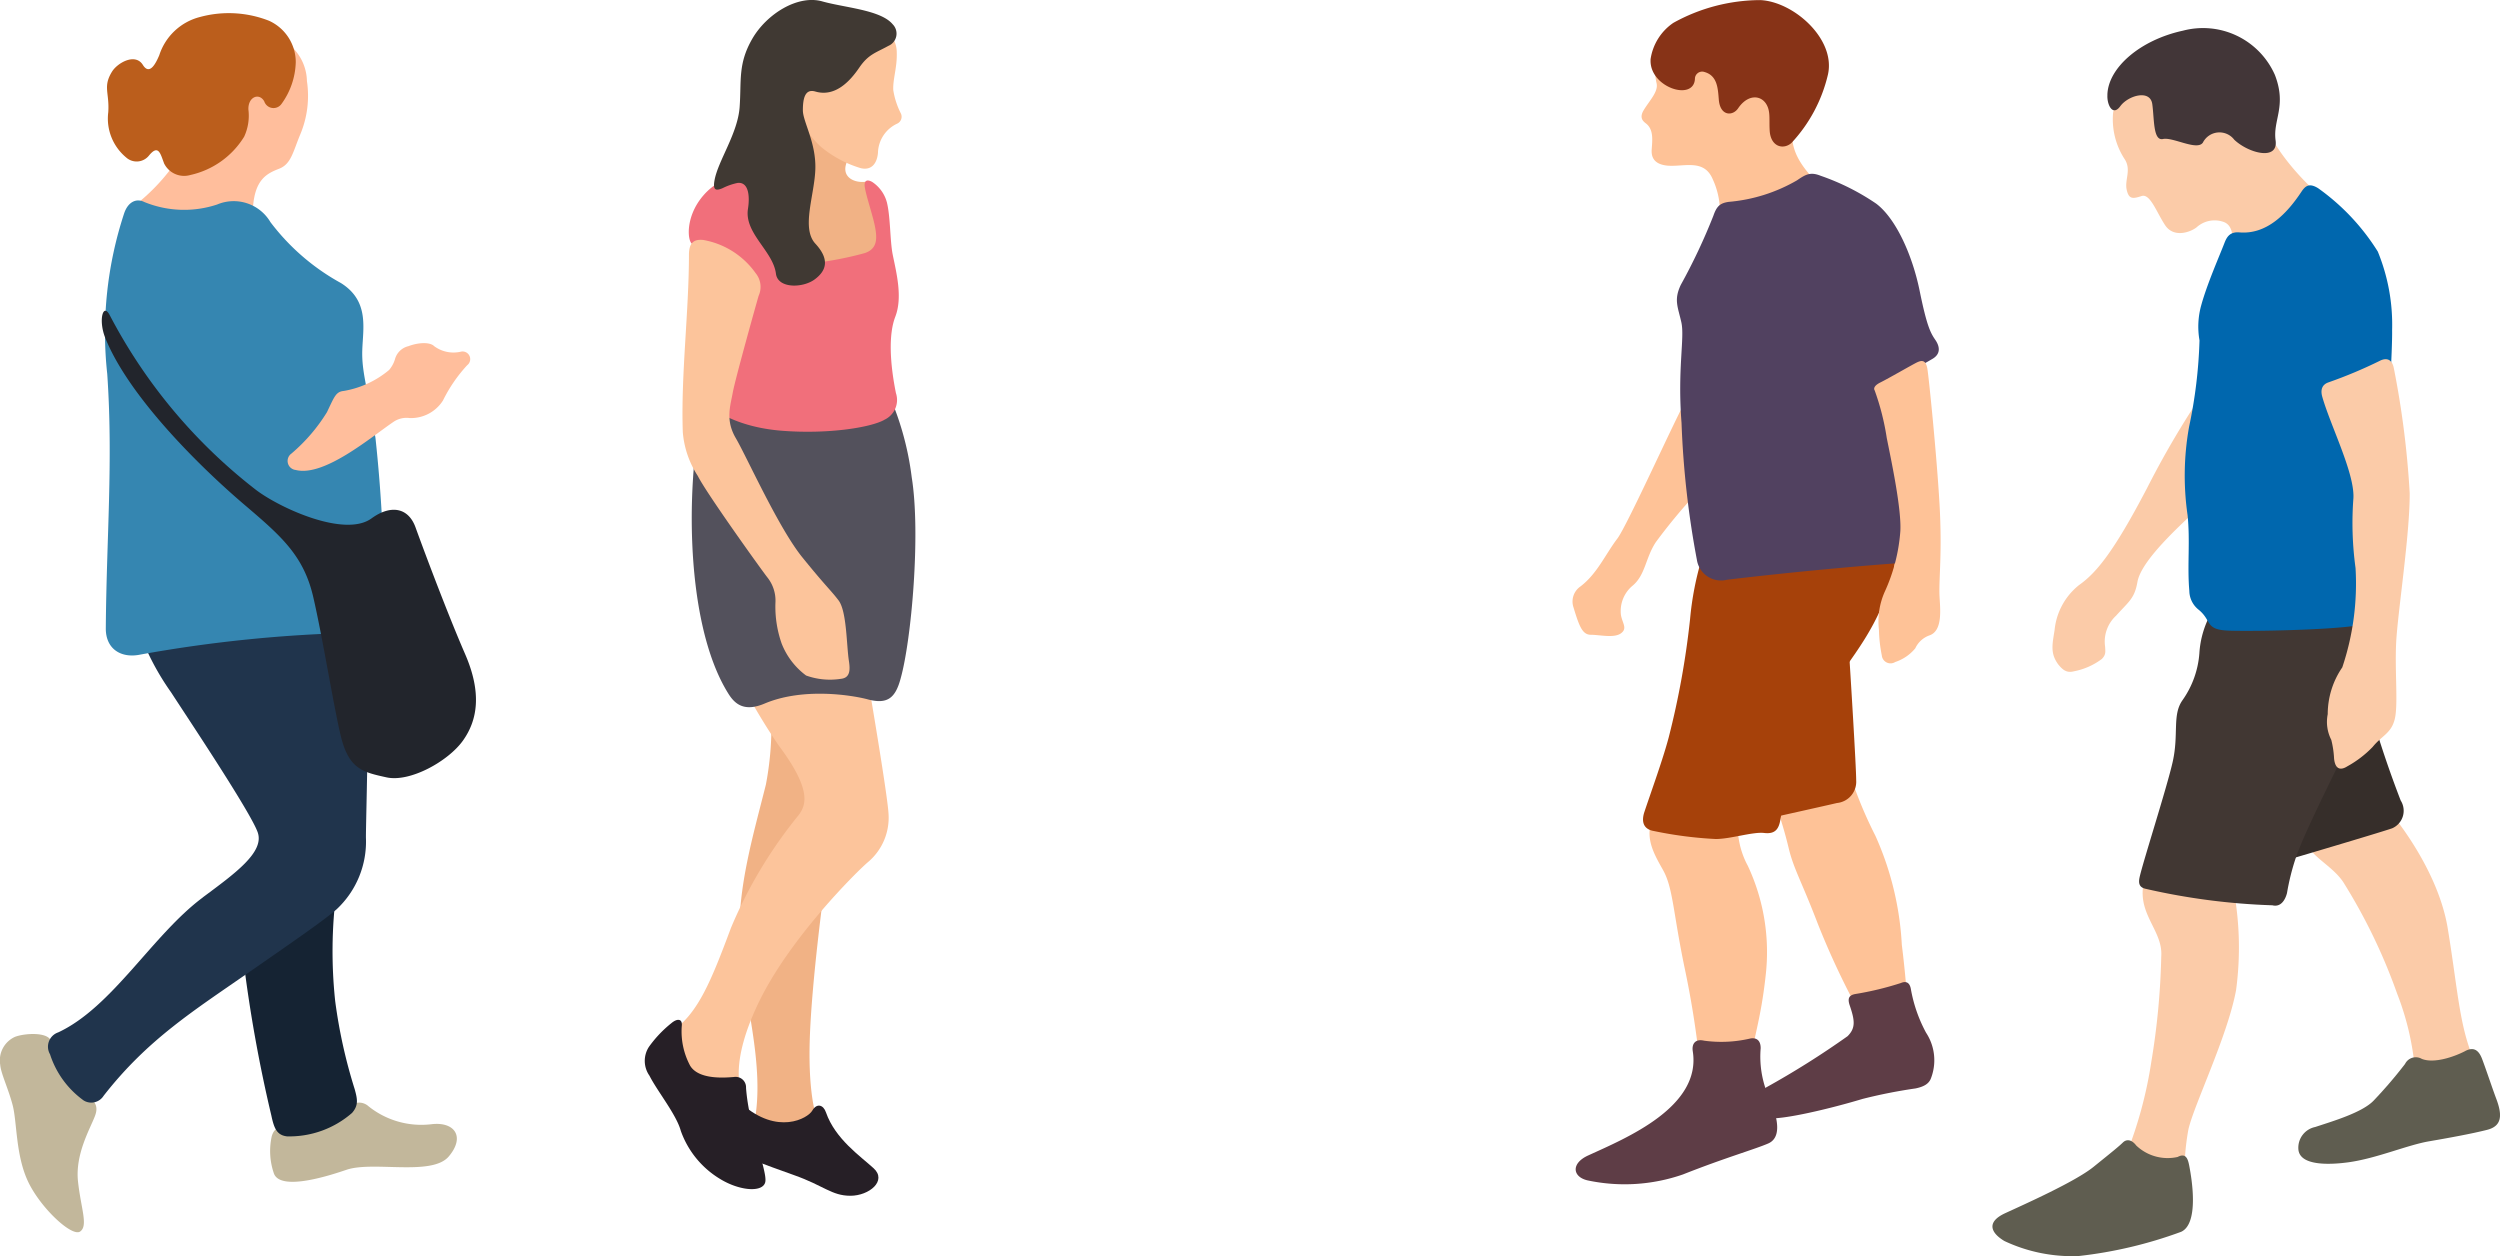
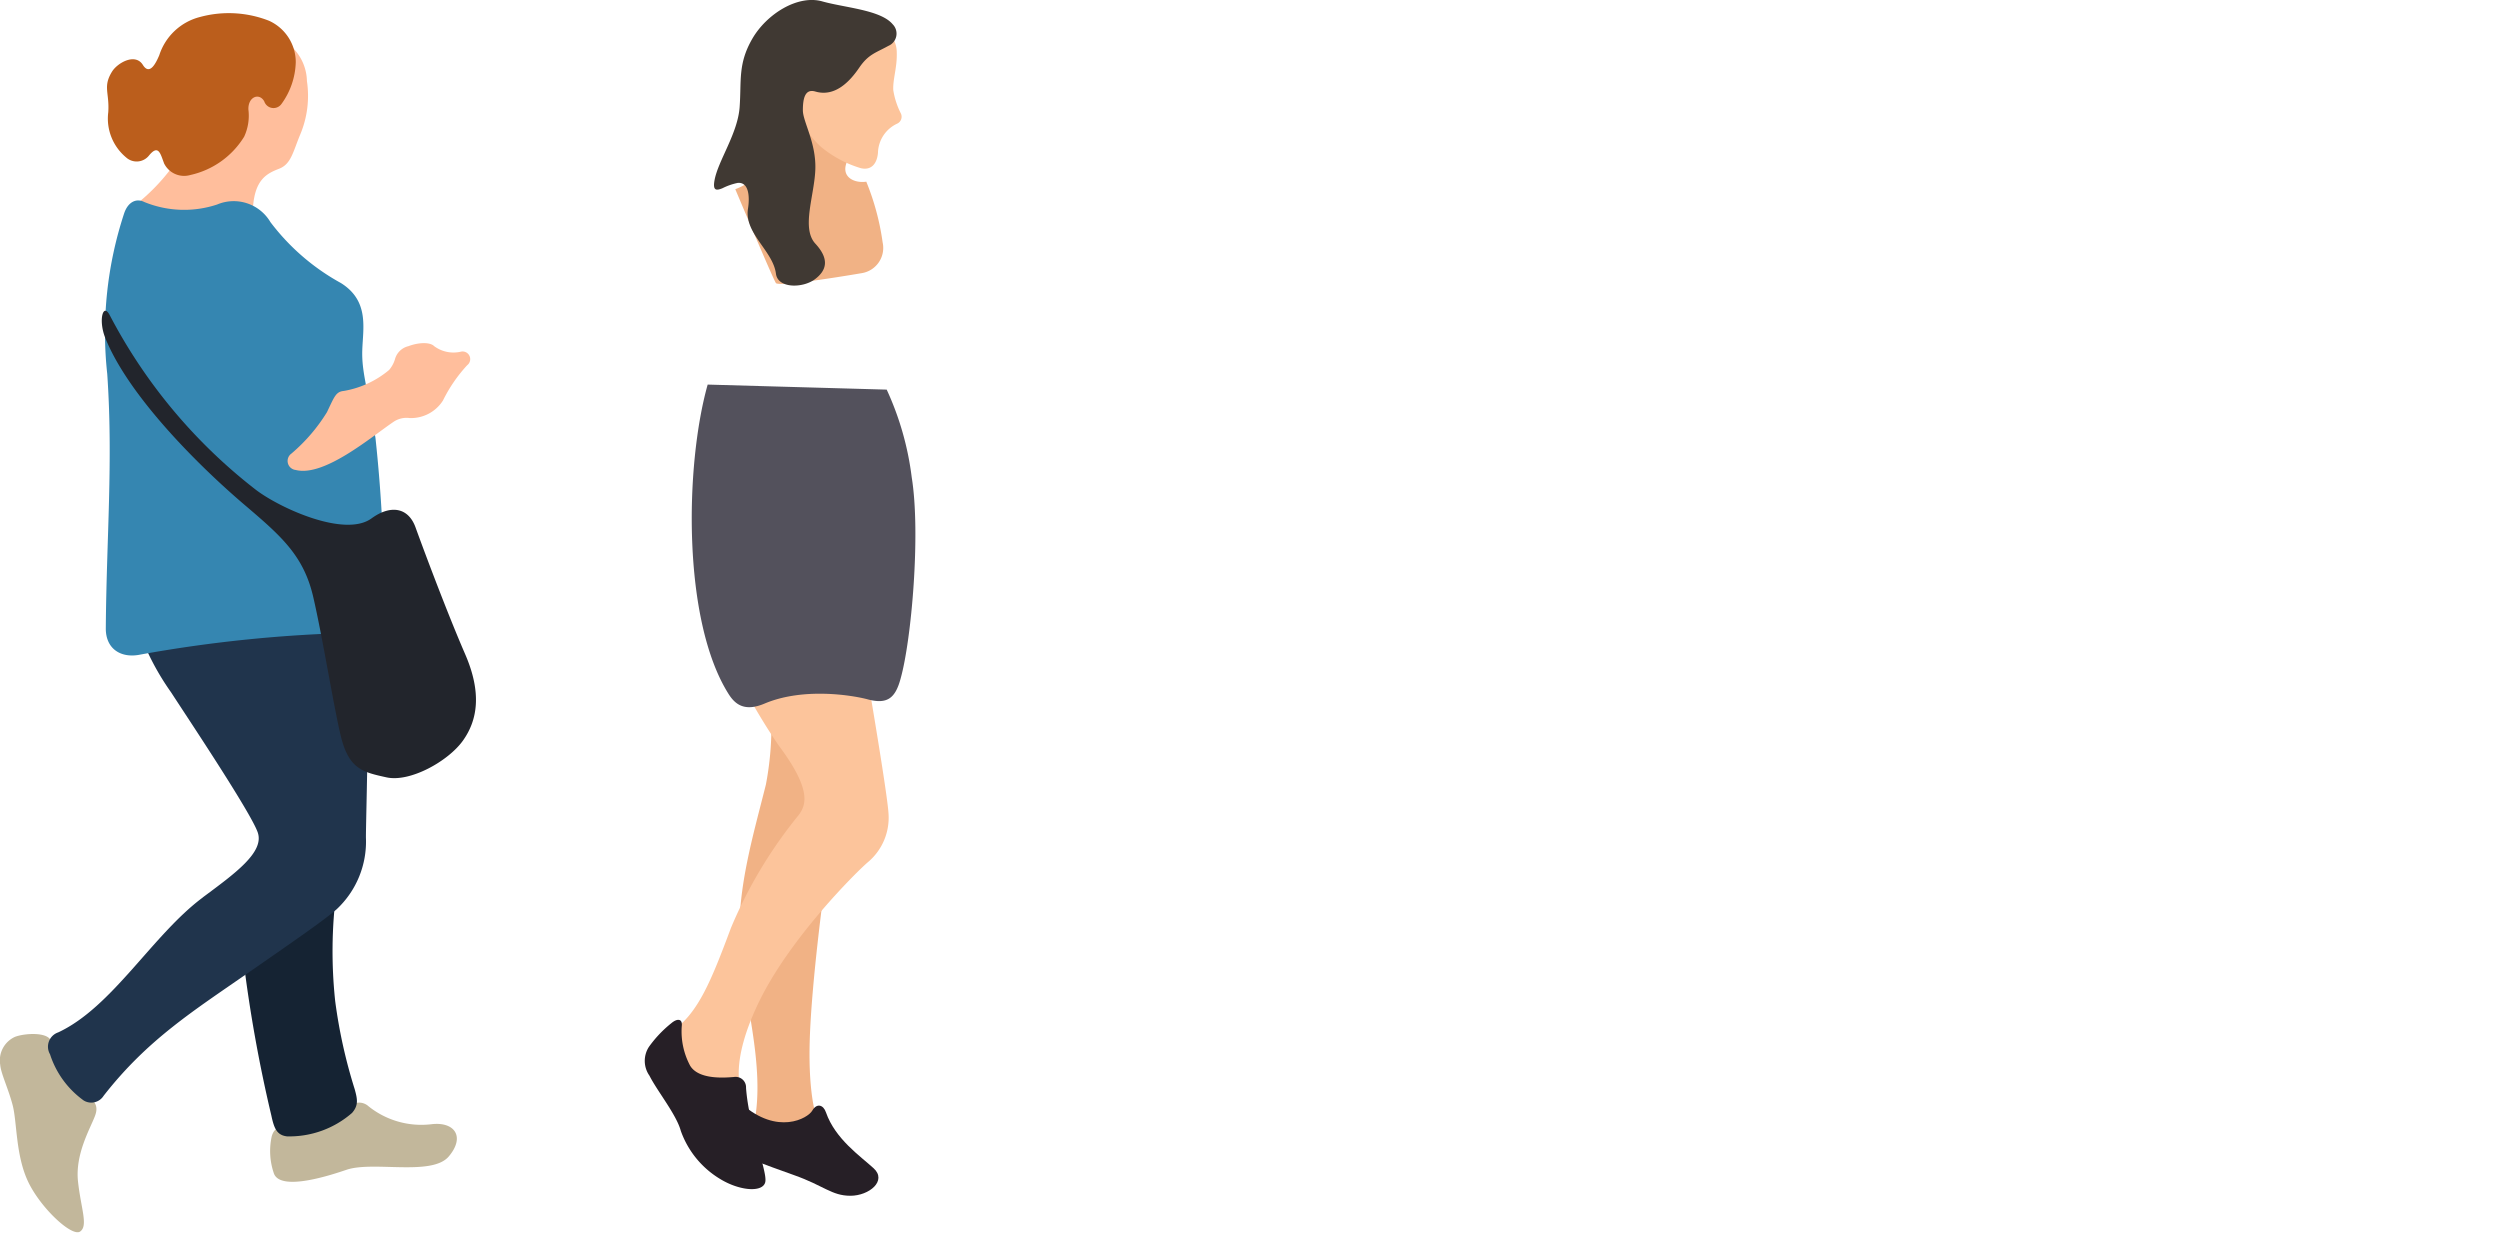
<svg xmlns="http://www.w3.org/2000/svg" width="203" height="102" viewBox="0 0 203 102">
  <defs>
    <clipPath id="a">
      <rect width="21.968" height="97.099" fill="none" />
    </clipPath>
    <clipPath id="b">
-       <rect width="75.305" height="102" fill="none" />
-     </clipPath>
+       </clipPath>
  </defs>
  <g transform="translate(-601.631 -4603)">
    <g transform="translate(601.631 4603)">
      <g transform="translate(0 1.082)">
        <path d="M24.118,75.17a1.133,1.133,0,0,1,1.539-.015,6.851,6.851,0,0,0,5.084,1.463c1.905-.24,2.8,1.009,1.429,2.62s-6.114.346-8.284,1.072c-1.081.364-5.339,1.82-5.907.309A5.574,5.574,0,0,1,17.8,77.6c.228-.809.776-.781,1.271-.659,2.079.516,3.556-.571,5.044-1.774" transform="translate(4.264 13.59)" fill="#c2b79b" fill-rule="evenodd" />
        <path d="M15.922,66.816c-.238-2.8,5.243-6.2,6.2-6.5s1.435-.065,1.374.772a38.083,38.083,0,0,0-.119,9.062,41.877,41.877,0,0,0,1.585,7.16c.22.8.326,1.307-.215,1.924a7.733,7.733,0,0,1-5.289,1.905c-.822-.1-1.046-.66-1.266-1.7a116.012,116.012,0,0,1-2.267-12.627" transform="translate(3.84 10.052)" fill="#152333" fill-rule="evenodd" />
        <path d="M8.97,20.426c-.357-.475-.663-1.367-.066-1.785a16.077,16.077,0,0,0,2.86-2.892A47.749,47.749,0,0,1,16.6,10.086c1.13-1.373,4.468-4.949,5.183-4.143a3.95,3.95,0,0,1,1.074,2.623,8.1,8.1,0,0,1-.537,4.32c-.6,1.434-.741,2.417-1.728,2.8s-1.966.865-2.116,3.16-6.786,4.437-9.5,1.578" transform="translate(2.066 -3.064)" fill="#ffbe9c" fill-rule="evenodd" />
        <path d="M11.618,15.745c-.281-.732-.441-1.543-1.22-.585a1.276,1.276,0,0,1-1.843.148A4.1,4.1,0,0,1,7.1,11.633c.109-1.594-.462-2.065.312-3.307.429-.689,1.874-1.537,2.5-.532.577.925,1.1-.261,1.328-.784a4.688,4.688,0,0,1,3.323-3.114,8.921,8.921,0,0,1,5.586.308,3.692,3.692,0,0,1,2.176,3.369,6.03,6.03,0,0,1-1.169,3.4.793.793,0,0,1-1.391-.225c-.41-.724-1.323-.366-1.286.665a4.043,4.043,0,0,1-.345,2.207,6.866,6.866,0,0,1-4.361,3.108,1.815,1.815,0,0,1-2.159-.978" transform="translate(1.691 -3.602)" fill="#bb5e1c" fill-rule="evenodd" />
        <path d="M.017,72.871a2.1,2.1,0,0,1,1.19-2.264c.776-.3,2.624-.418,2.922.3a11.444,11.444,0,0,0,2.206,3.7c1.133,1.072,1.784,1.367,1.369,2.442s-1.61,3.1-1.369,5.306.837,3.579.177,4.053-3.22-1.908-4.233-4.053-.892-4.83-1.251-6.2S.074,73.585.017,72.871" transform="translate(0 12.507)" fill="#c2b79b" fill-rule="evenodd" />
        <path d="M15.7,66.04c2.563-1.907,5.008-3.647,4.473-5.257s-5.96-9.714-7.034-11.383a20.958,20.958,0,0,1-2.626-5.008c-.328-1.343,11.52-1.347,13.787-1.822s4.293-.355,4.651,2.624,0,14.307,0,15.974a7.518,7.518,0,0,1-2.384,5.839c-1,.885-3.931,2.9-6.987,5.023-4.611,3.212-8.339,5.516-11.928,10.117a1.184,1.184,0,0,1-1.609.387A7.4,7.4,0,0,1,3.3,78.776,1.226,1.226,0,0,1,3.961,77c4.4-2.047,7.665-7.924,11.743-10.956" transform="translate(0.762 5.749)" fill="#20344c" fill-rule="evenodd" />
        <path d="M29.535,48.677a124.46,124.46,0,0,0-.712-13.543c-.658-4.169-1.13-5.366-1.071-7.153S28.326,24,26.02,22.551A18.063,18.063,0,0,1,20.292,17.6a3.462,3.462,0,0,0-4.328-1.427,8.524,8.524,0,0,1-5.92-.207c-.629-.315-1.29-.024-1.616.885A30.965,30.965,0,0,0,7.042,29.929c.489,7.116-.065,13.347-.117,20.679,0,1.667,1.251,2.432,2.8,2.111a112.13,112.13,0,0,1,17.647-1.776c1.611.029,2.162-.551,2.162-2.267" transform="translate(1.666 -0.648)" fill="#3586b1" fill-rule="evenodd" />
        <path d="M7.325,23.454a43.223,43.223,0,0,0,11.81,14.114c1.873,1.456,7.24,3.951,9.429,2.35,1.534-1.118,2.979-.907,3.572.73.906,2.5,2.7,7.235,4.025,10.285,1.373,3.158,1.013,5.368-.179,7.035s-4.293,3.4-6.2,2.979-3.036-.658-3.694-3.278c-.556-2.224-1.471-7.968-2.258-11.37s-2.648-4.982-5.634-7.528c-3.755-3.206-9.389-8.838-11.257-13.517-.576-1.442-.166-2.921.384-1.8" transform="translate(1.605 1.093)" fill="#22252c" fill-rule="evenodd" />
        <path d="M19.148,34.124a14.1,14.1,0,0,0,2.861-3.339c.6-1.251.717-1.667,1.372-1.727a7.766,7.766,0,0,0,3.679-1.705,2.422,2.422,0,0,0,.47-.861,1.486,1.486,0,0,1,1.1-1.07c.772-.294,1.727-.357,2.085,0a2.636,2.636,0,0,0,2.135.456.621.621,0,0,1,.546,1.092,12.068,12.068,0,0,0-1.966,2.865,3.078,3.078,0,0,1-2.7,1.426,1.876,1.876,0,0,0-1.342.326c-1.8,1.22-5.614,4.475-7.914,3.889a.736.736,0,0,1-.32-1.352" transform="translate(4.539 1.604)" fill="#ffbe9c" fill-rule="evenodd" />
      </g>
      <g transform="translate(52.363 0)">
        <g clip-path="url(#a)">
          <path d="M9.246,62.858s-.811-1.731-.66-6.608,1.22-12.6,1.22-12.6L11.226,28.9,5.091,26.394a25.241,25.241,0,0,1-.066,9.119C4.01,39.579,2.7,43.92,2.891,48.217s2.2,10.165,1.142,15c0,0,2.877,2.486,5.214-.356" transform="translate(4.803 28.193)" fill="#f1b285" fill-rule="evenodd" />
          <path d="M7.449,43.89c-.366.631-2.831,2.021-5.729-.548l-.269,4.107s2.083.813,4.523,1.677S9.027,50.8,10.549,50.8s3-1.218,1.882-2.234c-1.094-1-3.113-2.376-3.865-4.527-.213-.639-.751-.782-1.117-.151" transform="translate(6.143 46.296)" fill="#261f26" fill-rule="evenodd" />
          <path d="M6.594,62.25s-1.069-2.136,1.473-7.317,7.925-10.519,8.841-11.282a4.708,4.708,0,0,0,1.626-3.913c-.1-1.779-2.025-12.967-2.126-13.474S4.514,24.638,4.514,24.638A50.227,50.227,0,0,0,9.6,34.191c2.744,3.661,2.238,4.879,1.626,5.692a37.2,37.2,0,0,0-5.487,9.15c-1.628,4.37-2.645,6.81-4.627,8.285,0,0-1.018,6.608,5.485,4.933" transform="translate(1.25 26.317)" fill="#fcc49b" fill-rule="evenodd" />
          <path d="M13.122,44.682c-.662.05-2.848.256-3.559-.914a5.9,5.9,0,0,1-.682-3.216c.074-.6-.347-.658-.842-.242A9.564,9.564,0,0,0,6.21,42.242a2.09,2.09,0,0,0,.05,2.337c.612,1.22,2.184,3.152,2.542,4.473A7.467,7.467,0,0,0,12,52.965c1.576.966,3.458,1.119,3.661.254.2-.844-1.326-4.434-1.561-7.652a.847.847,0,0,0-.98-.885" transform="translate(-5.885 42.77)" fill="#261f26" fill-rule="evenodd" />
          <path d="M11.92,12.013c-1.117.178-2.68-.581-.9-2.649l-6.033-6.8c-.035,3.588.263,8.591-3.708,10.06,0,0,3.053,7.268,3.3,7.623s7.013-.813,7.013-.813a2.077,2.077,0,0,0,1.652-2.49,20.423,20.423,0,0,0-1.328-4.931" transform="translate(6.063 2.738)" fill="#f1b285" fill-rule="evenodd" />
          <path d="M14.293,40.66c-1.305-.345-5.253-.978-8.372.339-1.675.711-2.432.029-2.953-.811C-.763,34.221-.558,21.684,1.293,15.1l14.537.409a23.964,23.964,0,0,1,2.031,7.115c.742,4.573-.025,13.243-.9,16.343-.436,1.632-1.106,2.105-2.67,1.694" transform="translate(3.807 16.128)" fill="#53515c" fill-rule="evenodd" />
-           <path d="M16.516,26.635c-1.1.61-4.494,1.166-8.235.885-4.018-.3-5.8-1.932-5.8-1.932L3.249,12.78a20.614,20.614,0,0,0-2.238-.405c-.457,0-.761-2.182.862-4.014s3.609-1.574,3.965-.714A29.362,29.362,0,0,0,8.4,12.962a2.089,2.089,0,0,0,2.279.945,27.639,27.639,0,0,0,4.25-.817c1.071-.35,1.03-1.243.811-2.287-.186-.879-.691-2.36-.8-3.075-.064-.445.1-.695.6-.418a2.873,2.873,0,0,1,1.2,1.681c.292,1.208.242,3.123.472,4.246.3,1.473.813,3.454.2,5.032-.554,1.442-.43,3.774.056,6.184a1.773,1.773,0,0,1-.964,2.182" transform="translate(2.918 7.463)" fill="#f16f7b" fill-rule="evenodd" />
          <path d="M7.394,11.251C7.318,12.1,6.877,12.7,6,12.494a9.189,9.189,0,0,1-3.241-1.737A8.281,8.281,0,0,1,.989,8.391c-.228-.556-.815-2.678-.1-3.9S7.7,1.088,7.7,1.088a2.263,2.263,0,0,1,1.22,2.031c.039,1.181-.329,2.157-.283,3.04a6.322,6.322,0,0,0,.61,1.878.618.618,0,0,1-.3.844,2.686,2.686,0,0,0-1.553,2.37" transform="translate(11.534 1.162)" fill="#fcc49b" fill-rule="evenodd" />
          <path d="M12.53,5.5c-.757,1.111-1.961,2.4-3.559,1.934-.862-.256-1.015.608-1.015,1.524S9.02,11.549,8.97,13.685s-1.171,4.831,0,6.1.916,2.182-.05,2.9-2.995.761-3.15-.459c-.232-1.851-2.587-3.28-2.271-5.274.153-.962.081-2.18-.829-2.1a4.983,4.983,0,0,0-1.245.434c-.492.2-.811.225-.635-.685.3-1.576,1.876-3.764,2.031-5.9S2.671,5.2,3.839,3.167,7.548-.446,9.531.114c1.8.511,4.742.687,5.714,1.855A1.077,1.077,0,0,1,14.9,3.725C13.864,4.3,13.281,4.4,12.53,5.5" transform="translate(4.874 -0.001)" fill="#403933" fill-rule="evenodd" />
-           <path d="M8.773,13.952c-.3,1.042-1.911,6.808-2.105,7.878-.2,1.115-.61,2.234.254,3.706s3.456,7.268,5.388,9.656S14.6,37.833,15.261,38.7c.672.885.639,3.648.842,4.939.114.74.081,1.353-.654,1.429a5.747,5.747,0,0,1-2.825-.269,5.922,5.922,0,0,1-1.983-2.591,9.033,9.033,0,0,1-.507-3.3,3.024,3.024,0,0,0-.66-2.083c-.405-.511-4.933-6.81-5.644-8.233a7.638,7.638,0,0,1-1.218-3.559c-.161-4.631.5-9.72.5-14.452.019-.852.331-1.237,1.171-1.148a6.628,6.628,0,0,1,4.242,2.691,1.76,1.76,0,0,1,.248,1.837" transform="translate(0.468 10.053)" fill="#fcc49b" fill-rule="evenodd" />
        </g>
      </g>
    </g>
    <g transform="translate(729.325 4603)">
      <g clip-path="url(#b)">
        <path d="M29.806,69.963a34.283,34.283,0,0,0,2.084-7.638A59.427,59.427,0,0,0,32.7,53.76c.172-2.257-2.26-3.589-1.275-6.54l7.12.925a25.927,25.927,0,0,1,.231,8.334c-.695,3.762-3.473,9.434-3.876,11.343a18.815,18.815,0,0,0-.291,4.167s-3.935,0-4.8-2.026" transform="translate(15.099 23.92)" fill="#fbcba8" fill-rule="evenodd" />
        <path d="M33.267,61.6s.463-.464,1.041.288a3.7,3.7,0,0,0,3.358.927c.752-.4.868.292.982.927s.811,4.455-.695,5.149a35.221,35.221,0,0,1-8.334,1.969A12.936,12.936,0,0,1,23.6,69.64c-1.159-.695-1.446-1.562.059-2.258s5.671-2.546,7.176-3.762,2.084-1.677,2.43-2.023" transform="translate(11.464 31.131)" fill="#5f5d50" fill-rule="evenodd" />
        <path d="M48.3,64.635A22.3,22.3,0,0,0,46.856,58.5a45.9,45.9,0,0,0-4.283-8.911c-.811-1.389-2.78-2.257-2.9-3.183l6.658-2.6s3.819,4.456,4.63,9.375.925,7.812,2.082,10.59a4.818,4.818,0,0,1-4.746.868" transform="translate(20.099 22.189)" fill="#fbcba8" fill-rule="evenodd" />
-         <path d="M52.669,56.7c.649-.339,1.073-.116,1.357.613.259.66.86,2.46,1.133,3.185.5,1.3.569,2.275-.705,2.6s-3.271.685-4.708.931c-1.793.306-4.268,1.392-6.576,1.708-1.118.151-3.961.414-4.051-1.077a1.715,1.715,0,0,1,1.366-1.79c1.389-.46,3.809-1.165,4.744-2.141a37.014,37.014,0,0,0,2.552-2.978.972.972,0,0,1,1.359-.414c.985.4,2.624-.163,3.528-.634" transform="translate(19.814 28.643)" fill="#5f5d50" fill-rule="evenodd" />
        <path d="M38.447,51.292s7.464-2.2,8.624-2.6a1.552,1.552,0,0,0,.695-2.258,86.571,86.571,0,0,1-3.126-9.778s-5.613,10.358-6.192,14.639" transform="translate(19.476 18.567)" fill="#362e2a" fill-rule="evenodd" />
        <path d="M30.566,54.707c.262-1.229,2.209-7.26,2.691-9.389.52-2.284-.057-3.822.809-5.036a7.567,7.567,0,0,0,1.362-3.789,7.644,7.644,0,0,1,1.038-3.415L49.98,32.7a21.556,21.556,0,0,1-1.737,9.722c-2.142,4.4-4.283,8.622-4.978,10.648a18.867,18.867,0,0,0-.723,2.89c-.151.574-.509,1.156-1.186.987A53.436,53.436,0,0,1,31.03,55.6c-.478-.119-.554-.437-.464-.89" transform="translate(15.467 16.563)" fill="#413733" fill-rule="evenodd" />
        <path d="M26.281,43.355c.407.52.738.782,1.332.624a5.47,5.47,0,0,0,2.261-1c.337-.345.288-.571.265-1a2.852,2.852,0,0,1,.887-2.51c1.04-1.157,1.5-1.391,1.736-2.734.328-1.916,3.992-5.059,5.44-6.468l.291-9.49a72.49,72.49,0,0,0-4.92,8.274c-2.777,5.327-4.182,6.96-5.556,7.932a5.33,5.33,0,0,0-1.981,3.656c-.173,1.1-.36,1.849.246,2.707" transform="translate(13.102 10.529)" fill="#fbcba8" fill-rule="evenodd" />
        <path d="M38.817,17.629s.229-1.388-.753-1.678a2.179,2.179,0,0,0-2.141.463c-.523.405-1.852.866-2.546-.173s-1.216-2.6-1.912-2.373-1.04.289-1.214-.521.407-1.621-.173-2.489A5.911,5.911,0,0,1,29.151,7.1c.232-1.214,1.219-2.142,3.3-2.951S41.361,7.79,41.361,7.79s.809,2.545,4.224,5.728a5.592,5.592,0,0,1-6.769,4.111" transform="translate(14.74 2.05)" fill="#fbcba8" fill-rule="evenodd" />
        <path d="M28.829,6.919c-.057.752.405,1.8,1.041.928s2.429-1.392,2.6-.176.06,3.01.871,2.837,2.778.984,3.239.289a1.509,1.509,0,0,1,2.546-.232c1.157,1.1,3.587,1.736,3.357.057s.925-2.778-.059-5.324a6.379,6.379,0,0,0-7.464-3.587c-3.473.753-6.077,3.01-6.135,5.208" transform="translate(14.601 0.78)" fill="#423638" fill-rule="evenodd" />
        <path d="M33.365,42.91a1.974,1.974,0,0,0,.729,1.517c1.156.927.479,1.66,2.525,1.722,2.6.077,10.413-.119,11.127-.627.809-.577,2.144-20.775,2.085-23.784a15.627,15.627,0,0,0-1.163-6.371,17.978,17.978,0,0,0-4.838-5.14c-.77-.484-1.08-.145-1.385.315-1.162,1.748-2.795,3.452-5.011,3.268-.817-.069-1.049.422-1.235.905-.428,1.1-1.385,3.272-1.865,5a6.445,6.445,0,0,0-.143,2.865,39.088,39.088,0,0,1-.85,7.034,22.451,22.451,0,0,0-.122,7.132c.226,2.1-.033,4.132.145,6.162" transform="translate(16.715 5.061)" fill="#0067ae" fill-rule="evenodd" />
        <path d="M45.1,19.491c.417-.215.963-.253,1.136.586a73.834,73.834,0,0,1,1.29,10.142c.027,3.328-.988,9.806-1.1,12.181s.173,5.03-.114,6.189-1.044,1.33-1.794,2.257A8.63,8.63,0,0,1,42.46,52.42c-.554.351-.981.241-1.074-.624a7.691,7.691,0,0,0-.227-1.528,3.194,3.194,0,0,1-.289-2.084,6.714,6.714,0,0,1,1.183-3.8,21.362,21.362,0,0,0,1.076-8.066,26.893,26.893,0,0,1-.173-5.671c.11-2.032-1.865-5.891-2.533-8.251-.148-.541-.026-.976.52-1.159A37.389,37.389,0,0,0,45.1,19.491" transform="translate(20.447 9.807)" fill="#fbcba8" fill-rule="evenodd" />
        <path d="M17.6,60.691a64.79,64.79,0,0,1-3.239-6.944c-1.33-3.473-1.969-4.455-2.374-6.192a34.028,34.028,0,0,0-1.04-3.473l6.133-2.142a34.557,34.557,0,0,0,1.968,4.687,24.728,24.728,0,0,1,2.142,8.856c.288,2.258.463,4.688.463,4.688s-3.994.52-4.053.52" transform="translate(5.544 21.245)" fill="#fec297" fill-rule="evenodd" />
        <path d="M18.026,53.909a25.02,25.02,0,0,0,3.741-.9c.463-.2.723,0,.811.463a11.731,11.731,0,0,0,1.235,3.566,4.071,4.071,0,0,1,.381,3.756c-.166.386-.526.628-1.234.774a41.665,41.665,0,0,0-4.3.851c-2.487.752-6.538,1.737-7.753,1.562s-2.058-1.33-.089-2.487a70.33,70.33,0,0,0,6.626-4.169c.679-.679.586-1.3.149-2.572-.134-.458-.066-.738.431-.842" transform="translate(4.886 26.813)" fill="#5e3d46" fill-rule="evenodd" />
        <path d="M10.482,48.972s4.69-1.043,5.674-1.275a1.736,1.736,0,0,0,1.562-1.85c0-1.1-.464-8.625-.637-11.286,0,0-6.308,6.6-6.6,14.41" transform="translate(5.31 17.508)" fill="#a6410a" fill-rule="evenodd" />
-         <path d="M3.637,32.821C4.5,31.664,8.67,22.348,9.25,21.537l.984,7.406A45.753,45.753,0,0,0,6.76,33.112C5.908,34.4,5.917,35.8,4.846,36.67a2.679,2.679,0,0,0-.922,2.343c.116.693.557,1.1,0,1.505s-1.734.116-2.43.116c-.676,0-.934-.618-1.412-2.2a1.482,1.482,0,0,1,.542-1.713c1.368-1.037,2-2.558,3.012-3.9" transform="translate(0 10.91)" fill="#fec297" fill-rule="evenodd" />
+         <path d="M3.637,32.821C4.5,31.664,8.67,22.348,9.25,21.537l.984,7.406A45.753,45.753,0,0,0,6.76,33.112C5.908,34.4,5.917,35.8,4.846,36.67a2.679,2.679,0,0,0-.922,2.343c.116.693.557,1.1,0,1.505s-1.734.116-2.43.116c-.676,0-.934-.618-1.412-2.2a1.482,1.482,0,0,1,.542-1.713" transform="translate(0 10.91)" fill="#fec297" fill-rule="evenodd" />
        <path d="M10.083,16.045A6.358,6.358,0,0,0,9.5,13.5C8.8,11.828,7.216,12.484,5.863,12.39c-.75-.06-1.389-.368-1.324-1.3.053-.773.176-1.65-.487-2.145-.264-.2-.512-.485-.16-1.065.487-.806,1.213-1.511,1.041-2.2s-.321-2.674.722-3.024c3.381-1.128,9.131-.829,10.157,3.43.753,3.125-.982,4.166,1.68,7.174,0,0-2.026,4.458-7.409,2.78" transform="translate(1.884 1.063)" fill="#fec297" fill-rule="evenodd" />
        <path d="M4.2,4.844A4.327,4.327,0,0,1,6.051,1.858,14.625,14.625,0,0,1,13.11.008c2.706.121,6.135,3.15,5.5,6.032a12.209,12.209,0,0,1-2.971,5.574c-.675.577-1.689.292-1.763-1.012-.032-.585,0-.99-.036-1.359-.116-1.461-1.558-1.882-2.528-.446-.438.645-1.46.649-1.568-.714-.074-.931-.121-1.949-1.171-2.239a.586.586,0,0,0-.767.565c-.1,1.853-3.715.675-3.6-1.565" transform="translate(2.128 0)" fill="#873317" fill-rule="evenodd" />
-         <path d="M8.2,63.944a75.718,75.718,0,0,0-1.217-7.581c-.925-4.458-.925-6.424-1.736-7.872S3.565,45.6,4.664,43.747l6.656.809a6.79,6.79,0,0,0,.809,3.587,16.511,16.511,0,0,1,1.448,8.914c-.405,3.76-1.1,5.38-1.1,6.654,0,0-4.34.232-4.282.232" transform="translate(2.1 22.161)" fill="#fec297" fill-rule="evenodd" />
        <path d="M10.584,56.154a10.311,10.311,0,0,0,3.709-.163c.518-.121.9.11.895.78a8.151,8.151,0,0,0,.579,3.762c.452.976,1.439,3.343.044,3.965-1.053.461-3.507,1.162-6.929,2.517a14.419,14.419,0,0,1-7.763.481c-1.216-.286-1.347-1.389.08-2.029,3.054-1.4,9.22-3.929,8.471-8.485-.077-.591.223-.985.914-.829" transform="translate(0.084 28.348)" fill="#5e3d46" fill-rule="evenodd" />
        <path d="M4.61,52.622a32.185,32.185,0,0,0,5.091.663c1.2,0,3.016-.6,3.935-.49s1.217-.345,1.332-1.214a40.239,40.239,0,0,1,2.721-8.392c2.186-3.827,4.6-5.85,6.1-10.371a8.6,8.6,0,0,0,.493-3.518L8.6,30.4a24.762,24.762,0,0,0-.985,5.035,67.766,67.766,0,0,1-1.736,9.606c-.472,1.779-1.374,4.258-1.957,6-.252.722-.176,1.4.685,1.582" transform="translate(1.924 14.843)" fill="#a6410a" fill-rule="evenodd" />
        <path d="M9.827,11.647a13.262,13.262,0,0,0,5.553-1.752c.725-.5,1.11-.695,1.928-.363A18.983,18.983,0,0,1,21.8,11.787c1.623,1.216,2.951,4.223,3.53,7.06s.871,3.417,1.273,4,.419,1.154-.2,1.531a21.881,21.881,0,0,1-2.4,1.244c-.7.289-.576,1.968-.345,3.415s2.429,7.613.231,11.923c-4.669.343-9.612.827-14.184,1.368A1.982,1.982,0,0,1,7.244,40.7,74.057,74.057,0,0,1,6,29.611c-.342-4.453.271-6.918-.017-8.191s-.619-1.821-.042-3.036a47.8,47.8,0,0,0,2.644-5.609c.264-.765.536-1.029,1.246-1.128" transform="translate(2.847 4.745)" fill="#514160" fill-rule="evenodd" />
        <path d="M16.292,21.837s-.231-.291.464-.637,2.49-1.389,2.953-1.62.752-.172.868.521.752,6.945.982,10.936-.057,6.02,0,7.467c.036.939.322,2.865-.832,3.238a2.012,2.012,0,0,0-1.134,1.044,3.567,3.567,0,0,1-1.63,1.113.712.712,0,0,1-1.089-.542,11.743,11.743,0,0,1-.232-2.076,5.932,5.932,0,0,1,.461-3.066,14.231,14.231,0,0,0,1.275-4.92c.115-1.794-.752-5.844-1.1-7.58a20.386,20.386,0,0,0-.985-3.878" transform="translate(8.234 9.857)" fill="#fec297" fill-rule="evenodd" />
      </g>
    </g>
  </g>
</svg>